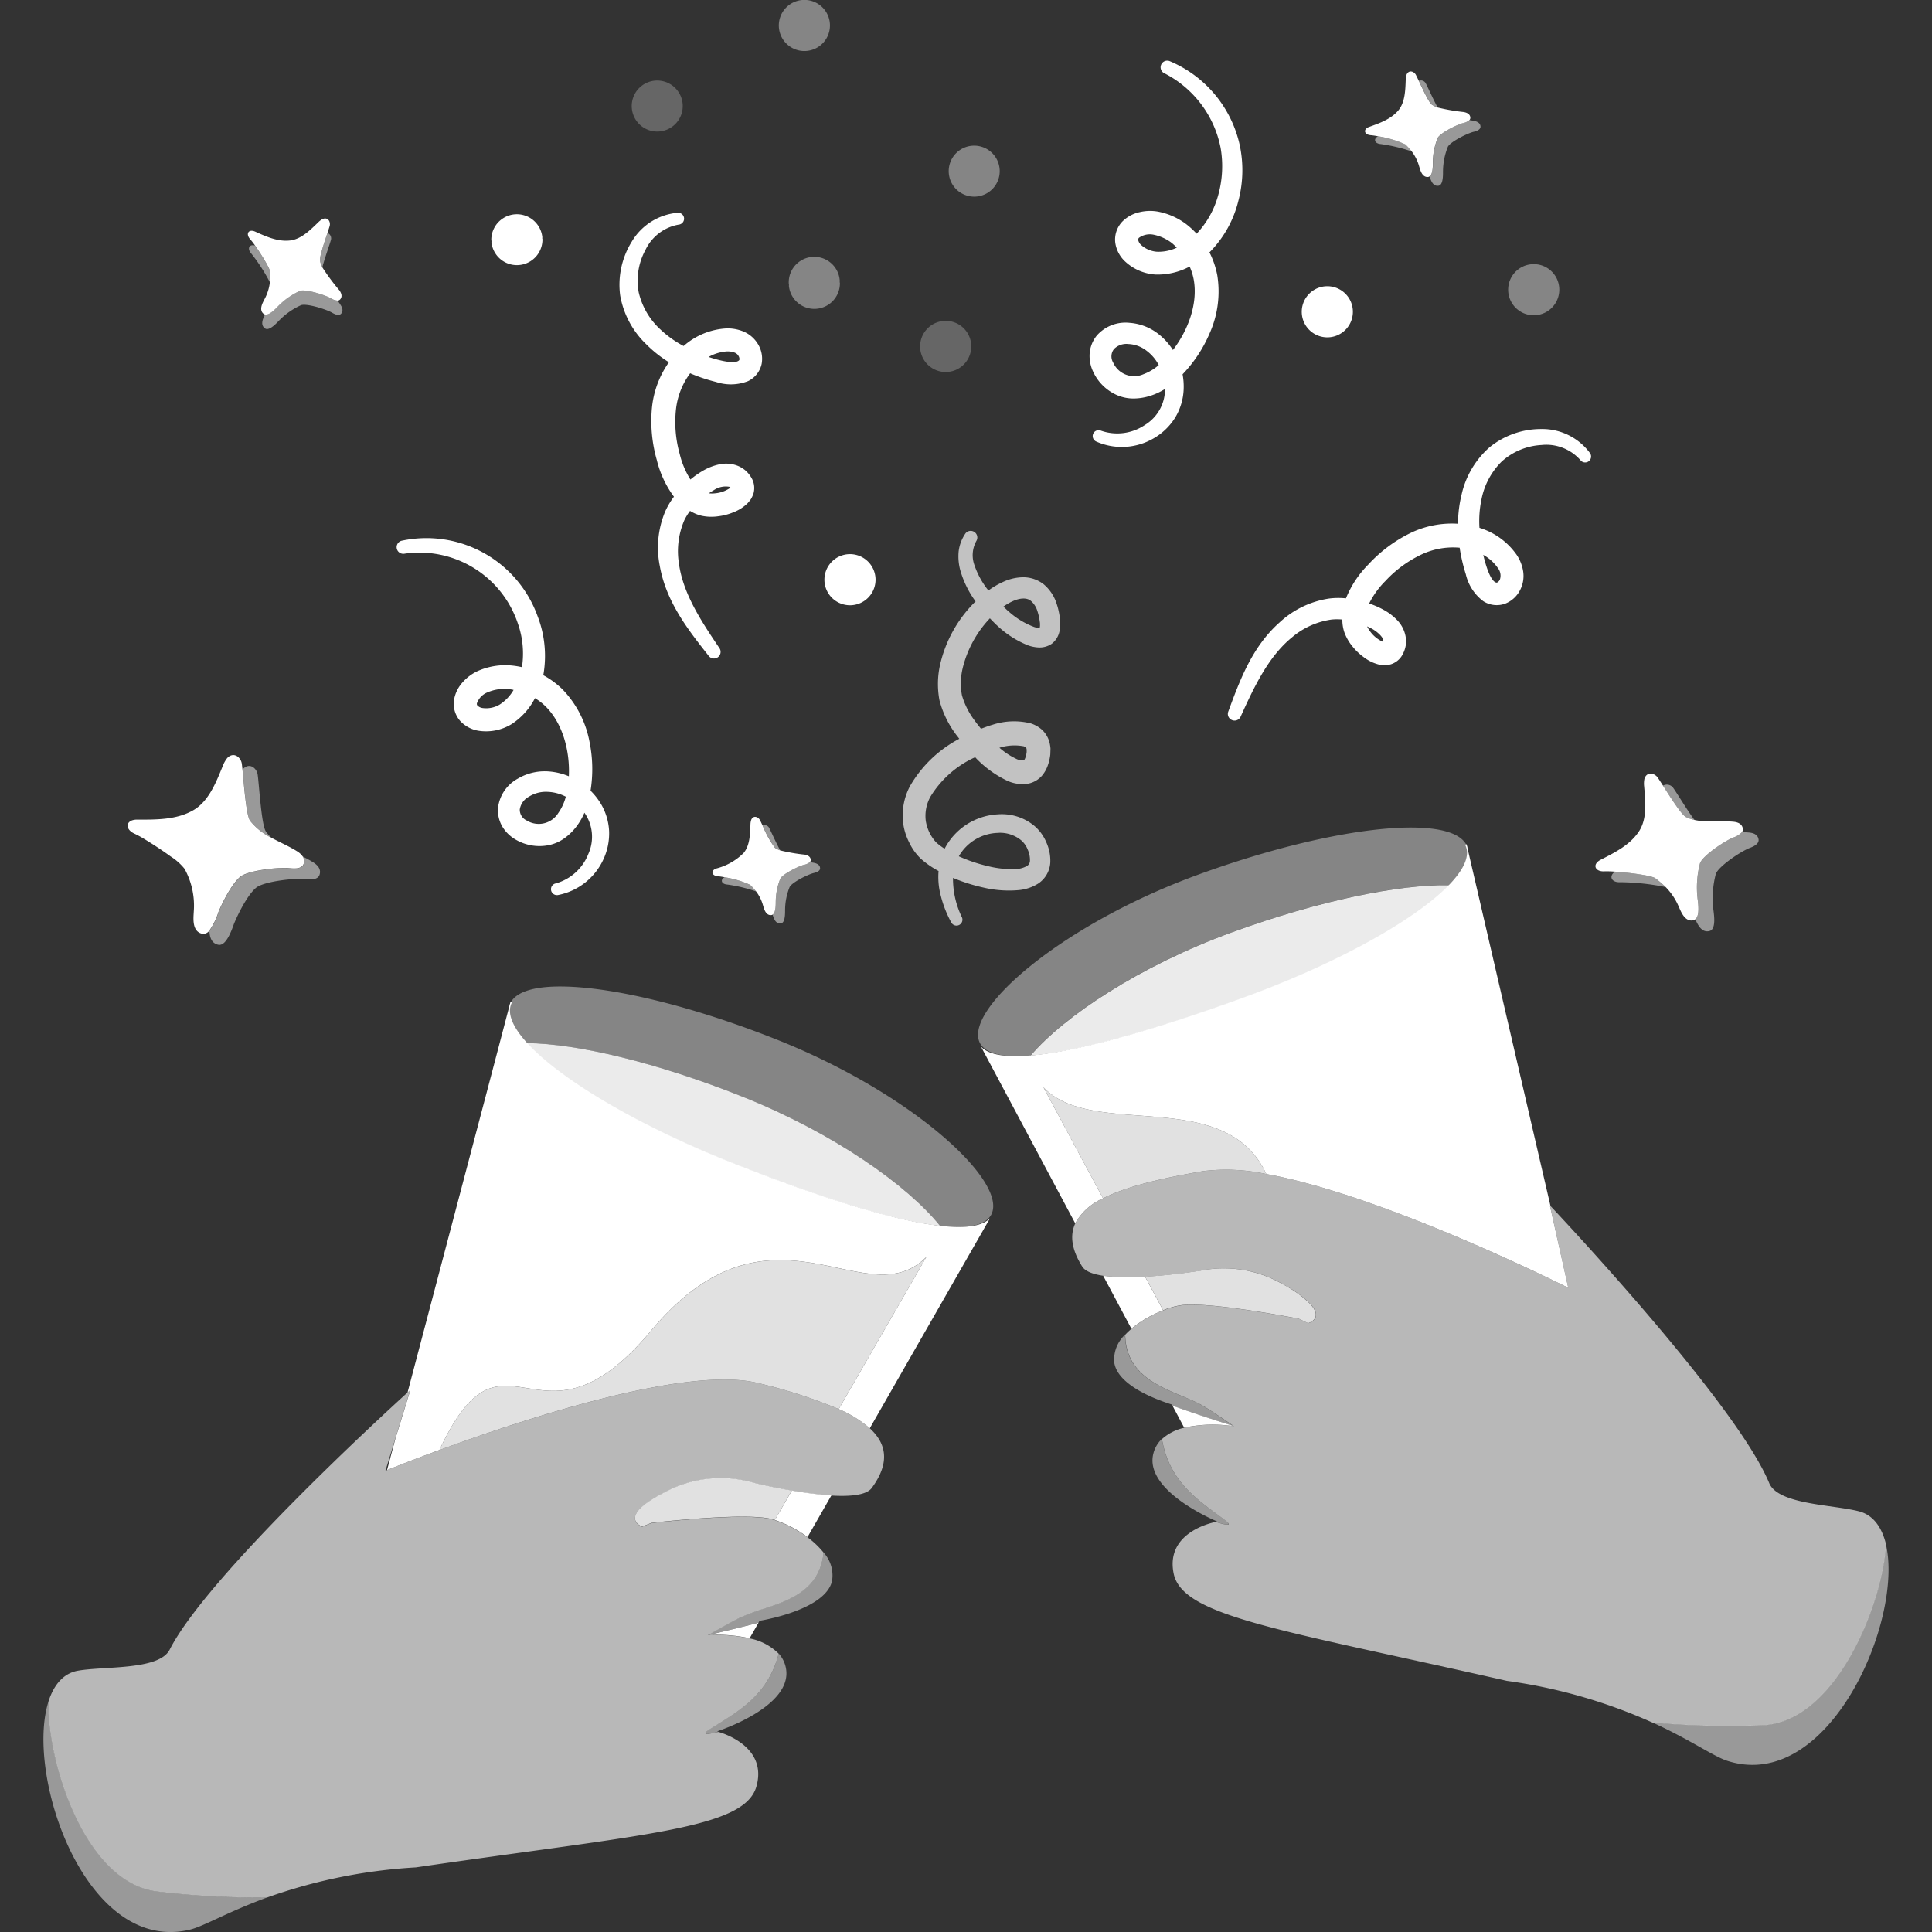
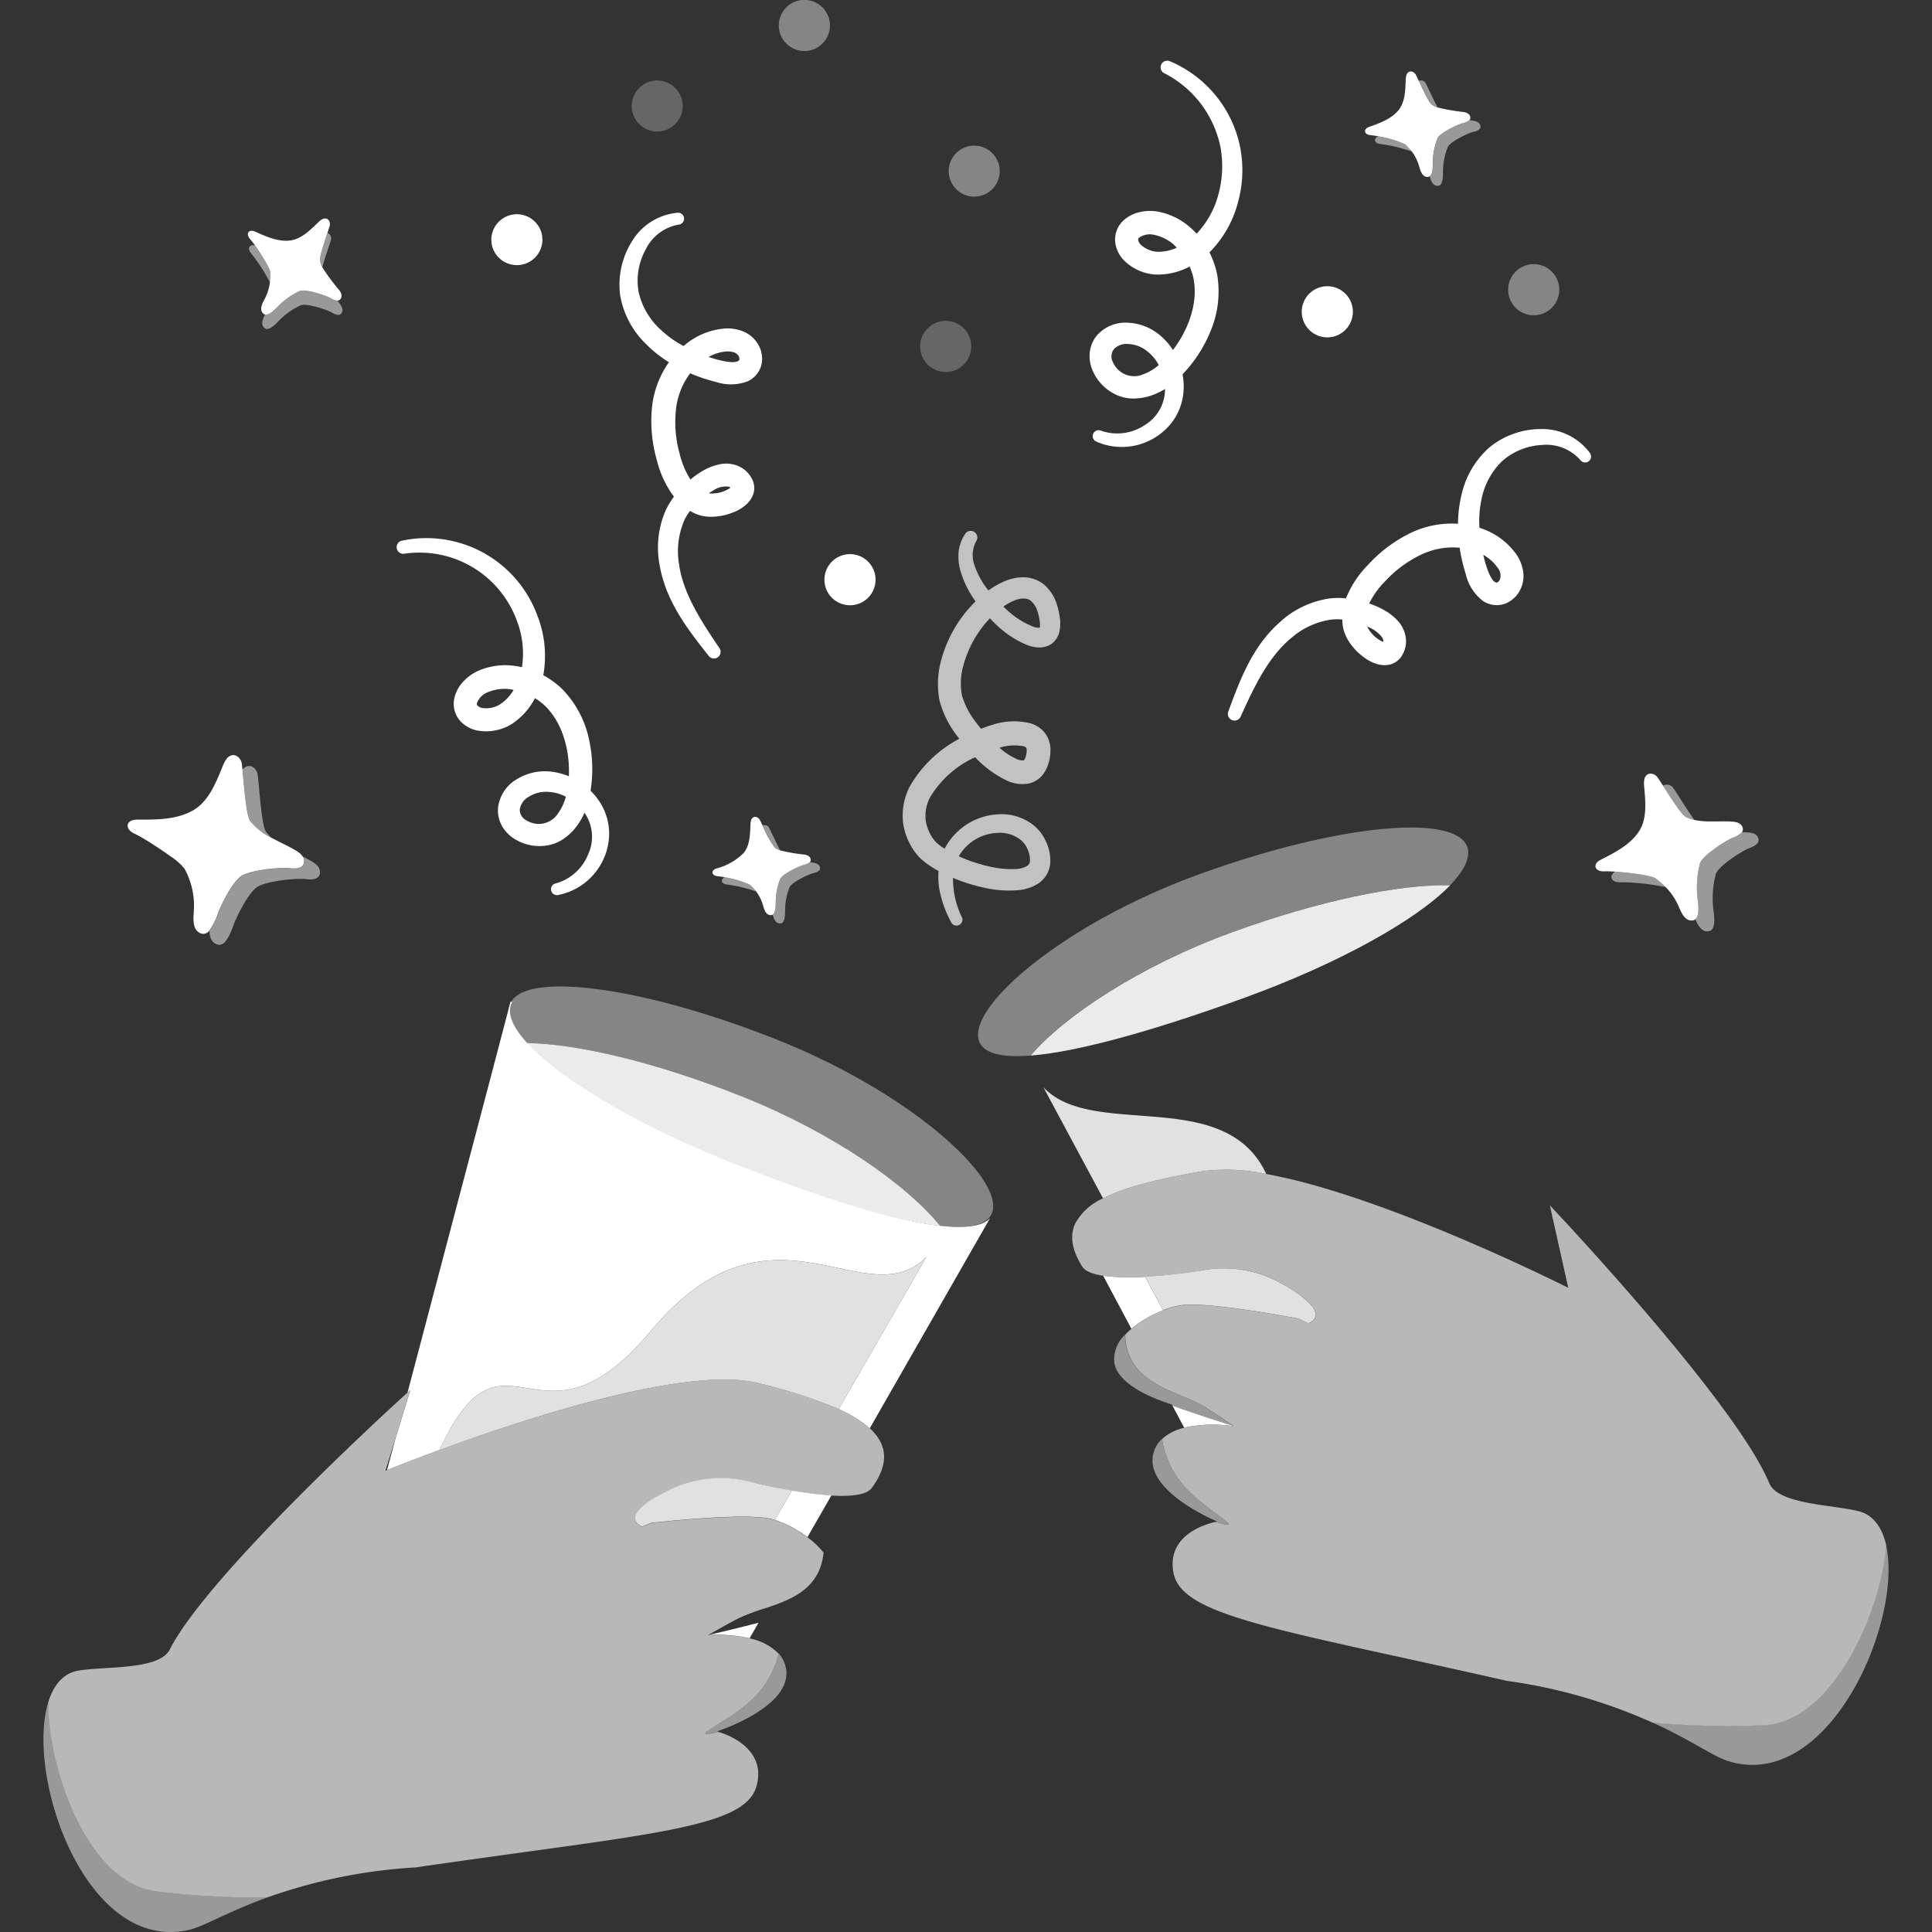
<svg xmlns="http://www.w3.org/2000/svg" viewBox="0 0 300 300">
  <rect x="0" y="0" width="300" height="300" fill="#333333" stroke="none" />
  <g fill="#fff">
    <path d="m 145.96 190.34 c -5 -6.22 -16.42 -14.38 -30.77 -20.09 -13.23 -5.27 -25.56 -8.19 -33.34 -8.28 h -.2 c 5.05 5.52 16.81 12.6 31.35 18.39 13.23 5.27 25.36 9.19 32.99 10 l -.01 -.01 z" opacity=".9" />
    <path d="m 225.11 137.46 h -.13 c -7.78 -.14 -20.19 2.4 -33.57 7.27 -14.52 5.28 -26.17 13.09 -31.36 19.16 l -.01 .01 v .01 c 7.65 -.59 19.89 -4.14 33.27 -9 14.7 -5.35 26.67 -12.07 31.88 -17.45 z" opacity=".9" />
    <path d="m 120.7 161.46 c -13 -5.18 -25.13 -8.09 -32.92 -8.27 -4.39 -.11 -7.4 .66 -8.42 2.37 a 2.68 2.68 0 0 0 -.16 .3 c -.01 .02 -.02 .04 -.03 .06 a 2.71 2.71 0 0 0 -.17 .69 c -.18 1.48 .77 3.32 2.65 5.37 h .2 c 7.78 .09 20.11 3.01 33.34 8.28 14.36 5.72 25.77 13.87 30.77 20.09 l .01 .01 .01 .01 q 1.21 .13 2.27 .15 h .06 c .14 0 .29 .01 .43 .01 2.83 -.01 4.68 -.68 5.28 -2.14 2.13 -5.23 -12.51 -18.65 -33.32 -26.93 z" opacity=".4" />
    <path d="m 227.84 131.48 c -.01 -.02 -.02 -.04 -.03 -.06 a 2.62 2.62 0 0 0 -.15 -.3 c -.97 -1.74 -3.95 -2.59 -8.35 -2.62 -7.8 -.05 -20.01 2.5 -33.16 7.28 -21.05 7.66 -36.08 20.63 -34.11 25.91 .55 1.48 2.39 2.2 5.22 2.3 h .5 c .7 .01 1.45 -.02 2.26 -.08 v -.01 l .01 -.01 c 5.19 -6.07 16.84 -13.88 31.36 -19.16 13.38 -4.87 25.79 -7.42 33.57 -7.27 h .2 c 1.94 -2 2.95 -3.81 2.81 -5.29 a 2.64 2.64 0 0 0 -.13 -.69 z" opacity=".4" />
    <path d="m 100.31 53.42 a 19.27 19.27 0 0 0 3.56 2.83 14.78 14.78 0 0 0 -2.61 6.82 21.99 21.99 0 0 0 .73 8.37 15.88 15.88 0 0 0 2.66 5.69 11.85 11.85 0 0 0 -1.34 2.25 14.48 14.48 0 0 0 -.86 8.49 c 1 5.65 4.47 10.01 7.63 14.02 a 1.03 1.03 0 0 0 1.66 -1.21 c -2.87 -4.24 -5.72 -8.57 -6.33 -13.27 a 12.13 12.13 0 0 1 .87 -6.67 8.87 8.87 0 0 1 .87 -1.41 6.03 6.03 0 0 0 1.82 .76 7.28 7.28 0 0 0 2.52 .08 8.92 8.92 0 0 0 2.31 -.59 6.48 6.48 0 0 0 2.25 -1.4 6.75 6.75 0 0 0 .54 -.66 4.56 4.56 0 0 0 .42 -.92 3.12 3.12 0 0 0 -.2 -2.17 4.6 4.6 0 0 0 -1.02 -1.34 4.39 4.39 0 0 0 -1.4 -.82 4.97 4.97 0 0 0 -2.88 -.12 8.56 8.56 0 0 0 -2.24 .88 13.51 13.51 0 0 0 -2.06 1.43 13.27 13.27 0 0 1 -1.67 -3.98 18.32 18.32 0 0 1 -.57 -6.96 11.5 11.5 0 0 1 2.2 -5.56 c .03 .01 .07 .03 .1 .05 a 26.61 26.61 0 0 0 3.91 1.3 7.29 7.29 0 0 0 4.98 -.13 3.86 3.86 0 0 0 2.11 -2.68 4.38 4.38 0 0 0 -.6 -3.11 4.78 4.78 0 0 0 -2.3 -1.94 6.42 6.42 0 0 0 -2.62 -.45 10.96 10.96 0 0 0 -6.6 2.73 16.22 16.22 0 0 1 -3.59 -2.56 11.28 11.28 0 0 1 -3.38 -5.77 10 10 0 0 1 1.05 -6.6 7.07 7.07 0 0 1 5.15 -3.92 .92 .92 0 0 0 -.16 -1.84 9.22 9.22 0 0 0 -7.13 4.5 12.67 12.67 0 0 0 -1.79 8.33 13.8 13.8 0 0 0 4.01 7.55 z m 10.58 22.66 a 3.28 3.28 0 0 1 2.29 -.5 c .12 0 .16 .11 .26 .14 a 4.89 4.89 0 0 1 -2.38 .88 4.18 4.18 0 0 1 -1 0 c .27 -.17 .54 -.36 .82 -.51 z m 1.96 -21.51 c .94 -.03 1.57 .24 1.8 .66 a .94 .94 0 0 1 .17 .59 c -.01 .08 -.05 .15 -.22 .25 -.75 .41 -2.74 -.03 -4.57 -.64 a 6.7 6.7 0 0 1 2.81 -.86 z" />
    <path d="m 191.28 111.8 a 1.03 1.03 0 0 0 1.36 -.51 c 2.11 -4.66 4.32 -9.35 8 -12.34 a 12.11 12.11 0 0 1 6.14 -2.75 8.81 8.81 0 0 1 1.66 0 6 6 0 0 0 .3 1.95 7.32 7.32 0 0 0 1.25 2.2 9 9 0 0 0 1.71 1.65 6.47 6.47 0 0 0 2.37 1.18 6.6 6.6 0 0 0 .84 .11 4.38 4.38 0 0 0 1 -.12 3.12 3.12 0 0 0 1.75 -1.31 4.58 4.58 0 0 0 .61 -1.57 4.38 4.38 0 0 0 -.04 -1.62 4.96 4.96 0 0 0 -1.41 -2.51 8.6 8.6 0 0 0 -1.92 -1.44 13.38 13.38 0 0 0 -2.3 -1.01 13.34 13.34 0 0 1 2.53 -3.5 18.33 18.33 0 0 1 5.64 -4.13 11.48 11.48 0 0 1 5.89 -1.03 .79 .79 0 0 0 .01 .11 26.9 26.9 0 0 0 .94 4.01 7.29 7.29 0 0 0 2.71 4.18 3.85 3.85 0 0 0 3.39 .39 4.38 4.38 0 0 0 2.34 -2.14 4.77 4.77 0 0 0 .45 -2.97 6.41 6.41 0 0 0 -.99 -2.47 10.96 10.96 0 0 0 -5.78 -4.2 16.33 16.33 0 0 1 .31 -4.4 11.28 11.28 0 0 1 3.15 -5.9 10.02 10.02 0 0 1 6.17 -2.56 7.07 7.07 0 0 1 6.04 2.34 .92 .92 0 0 0 1.48 -1.1 9.22 9.22 0 0 0 -7.57 -3.72 12.68 12.68 0 0 0 -8.02 2.84 13.8 13.8 0 0 0 -4.34 7.36 19.27 19.27 0 0 0 -.55 4.51 14.79 14.79 0 0 0 -7.18 1.34 22.03 22.03 0 0 0 -6.76 5 15.89 15.89 0 0 0 -3.46 5.24 11.86 11.86 0 0 0 -2.62 .03 14.47 14.47 0 0 0 -7.69 3.71 c -4.29 3.81 -6.19 9.05 -7.96 13.83 a 1.03 1.03 0 0 0 .55 1.32 z m 41.24 -23.68 a 1.91 1.91 0 0 1 .38 1.88 .95 .95 0 0 1 -.42 .45 c -.07 .03 -.16 .03 -.32 -.06 -.74 -.42 -1.4 -2.35 -1.84 -4.23 a 6.72 6.72 0 0 1 2.2 1.95 z m -19.36 9.58 c .89 .53 1.61 1.3 1.62 1.69 .06 .1 -.01 .19 .01 .29 a 4.9 4.9 0 0 1 -1.99 -1.57 4.27 4.27 0 0 1 -.52 -.85 c .29 .15 .61 .28 .88 .44 z" />
    <path d="m 125.1 7.92 a 3.97 3.97 0 1 0 -4.16 -3.76 3.97 3.97 0 0 0 4.16 3.76 z" opacity=".4" />
    <path d="m 128.8 196.62 c -7.77 -1.6 -17.06 -2.71 -27.72 10.04 -17.6 21.06 -22.59 -3.48 -32.84 18.5 13.23 -4.86 38.58 -13.2 49.58 -10.37 a 79.35 79.35 0 0 1 12.42 4.01 l 11.27 -19.56 2.33 -4.05 c -4.08 4.14 -9.12 2.65 -15.04 1.43 z" opacity=".85" />
    <path d="m 196.63 182.3 c -4.89 -10.53 -17.97 -8.08 -27.31 -9.94 -2.93 -.58 -5.49 -1.59 -7.31 -3.55 l 2.21 4.12 7.06 13.15 c 3.94 -2.02 9.79 -3.23 15.52 -4.23 a 29.5 29.5 0 0 1 9.83 .45 z" opacity=".85" />
    <path d="m 128.02 90.21 a 3.97 3.97 0 1 0 3.76 -4.16 3.97 3.97 0 0 0 -3.76 4.16 z" />
    <path d="m 237.96 41.02 a 3.97 3.97 0 1 0 4.16 3.76 3.96 3.96 0 0 0 -4.16 -3.76 z" opacity=".4" />
    <path d="m 151.07 22.62 a 3.96 3.96 0 1 0 4.16 3.76 3.97 3.97 0 0 0 -4.16 -3.76 z" opacity=".4" />
-     <path d="m 122.48 44.05 c 0 .06 .02 .11 .03 .17 s -.01 .11 -.01 .17 a 3.97 3.97 0 0 0 7.92 -.41 c 0 -.06 -.02 -.11 -.03 -.17 s .01 -.11 .01 -.17 a 3.96 3.96 0 0 0 -7.92 .41 z" opacity=".4" />
    <path d="m 76.31 37.59 a 3.97 3.97 0 0 0 7.92 -.31 c 0 -.03 0 -.07 0 -.1 0 -.06 -.02 -.11 -.03 -.17 s .01 -.11 .01 -.17 a 3.97 3.97 0 0 0 -7.92 .41 c 0 .06 .02 .11 .03 .17 s -.01 .12 -.01 .17 z" />
    <path d="m 205.91 44.45 a 3.97 3.97 0 1 0 4.16 3.76 3.97 3.97 0 0 0 -4.16 -3.76 z" />
    <path d="m 146.65 49.83 a 3.97 3.97 0 1 0 4.16 3.76 3.96 3.96 0 0 0 -4.16 -3.76 z" opacity=".25" />
    <path d="m 101.85 12.51 a 3.96 3.96 0 1 0 4.16 3.76 3.97 3.97 0 0 0 -4.16 -3.76 z" opacity=".25" />
    <path d="m 292.84 239.78 c -.38 8.68 -7.53 27.41 -18.99 28.09 a 130.08 130.08 0 0 1 -17.3 -.42 c 5.95 2.71 9.48 5.26 11.64 5.96 15.78 5.11 27.43 -21.85 24.65 -33.63 z" opacity=".5" />
    <path d="m 203.29 202.32 a 17.09 17.09 0 0 0 -3.23 -2.42 c -.31 -.19 -.61 -.35 -.91 -.51 a 18.25 18.25 0 0 0 -12.81 -2.06 l -.01 -.01 s -4.15 .68 -8.52 .92 l 2.8 5.21 a 12.66 12.66 0 0 1 2.87 -.79 c 3.87 -.46 13.82 1.28 17.86 2.04 l .34 .07 1.43 .69 s 2.59 -.69 .18 -3.14 z" opacity=".85" />
    <path d="m 186.88 218.36 c -1.72 -1.02 -4.11 -1.79 -6.33 -2.9 -3.05 -1.53 -5.76 -3.72 -5.86 -8.17 a .16 .16 0 0 0 0 -.03 5.28 5.28 0 0 0 -1.67 4.3 c .49 3.39 5.93 5.58 8.93 6.53 l .1 .19 c 2.99 1.07 6.13 2.1 7.95 2.68 .97 .31 1.57 .5 1.57 .5 s -.94 -.65 -2.05 -1.39 c -.91 -.62 -1.93 -1.29 -2.64 -1.71 z" opacity=".5" />
    <path d="m 190.23 236.06 c -3.82 -2.91 -8.62 -5.66 -9.82 -12.62 a 4.71 4.71 0 0 0 -1.3 2.2 c -1.6 5.91 9.89 10.61 9.89 10.61 s -.1 .02 -.23 .05 c 1.76 .57 2.64 .67 1.46 -.24 z" opacity=".5" />
    <path d="m 164.61 96.29 a 11.59 11.59 0 0 0 -.64 -2.85 6.54 6.54 0 0 0 -1.89 -2.7 5.15 5.15 0 0 0 -3.36 -1.1 7.66 7.66 0 0 0 -3.03 .75 12.56 12.56 0 0 0 -2.21 1.3 12.8 12.8 0 0 1 -2.14 -3.85 4.55 4.55 0 0 1 .28 -3.86 l .02 -.04 a 1.03 1.03 0 0 0 -1.71 -1.13 6.2 6.2 0 0 0 -1.07 2.8 8.23 8.23 0 0 0 .23 2.86 15.25 15.25 0 0 0 2.34 4.84 c .02 .03 .04 .05 .06 .08 -.1 .09 -.2 .18 -.29 .28 a 20 20 0 0 0 -5.19 9.4 13.61 13.61 0 0 0 -.13 5.67 15.24 15.24 0 0 0 2.4 5.08 c .21 .31 .46 .6 .68 .9 a 19.03 19.03 0 0 0 -7.67 7.37 9.73 9.73 0 0 0 -1.03 5.86 9.28 9.28 0 0 0 .92 2.87 8.66 8.66 0 0 0 1.79 2.51 14.17 14.17 0 0 0 2.77 1.92 11.29 11.29 0 0 0 .17 3.08 17.59 17.59 0 0 0 1.81 4.92 .92 .92 0 0 0 1.65 -.81 l -.01 -.01 a 13.76 13.76 0 0 1 -1.38 -6.11 27.7 27.7 0 0 0 4.72 1.5 17.26 17.26 0 0 0 5.45 .4 6.8 6.8 0 0 0 3.06 -1.02 4.21 4.21 0 0 0 1.88 -3.3 6.92 6.92 0 0 0 -.63 -3.13 6.82 6.82 0 0 0 -1.85 -2.53 7.92 7.92 0 0 0 -5.65 -1.79 9.91 9.91 0 0 0 -8.28 5.34 9.46 9.46 0 0 1 -1.33 -1 6.44 6.44 0 0 1 -1.6 -3.35 6.17 6.17 0 0 1 .72 -3.72 15.75 15.75 0 0 1 6.42 -5.89 c .17 -.09 .36 -.16 .53 -.25 .1 .1 .18 .2 .28 .3 a 16.58 16.58 0 0 0 4.51 3.26 5.63 5.63 0 0 0 3.56 .52 3.9 3.9 0 0 0 2 -1.18 5.04 5.04 0 0 0 .96 -1.71 7.56 7.56 0 0 0 .36 -1.61 l .03 -.92 a 6.37 6.37 0 0 0 -.17 -1.02 4.15 4.15 0 0 0 -1.16 -1.91 4.83 4.83 0 0 0 -1.76 -.99 10.72 10.72 0 0 0 -5.94 .23 c -.61 .17 -1.18 .4 -1.76 .61 -.37 -.46 -.74 -.92 -1.08 -1.4 a 12.03 12.03 0 0 1 -1.88 -3.79 10.18 10.18 0 0 1 .1 -4.16 17.14 17.14 0 0 1 4.21 -7.77 c .01 -.01 .02 -.02 .03 -.03 .4 .41 .78 .82 1.21 1.2 a 15.15 15.15 0 0 0 4.61 2.96 5.56 5.56 0 0 0 1.63 .36 3.33 3.33 0 0 0 2.16 -.57 3.27 3.27 0 0 0 1.2 -1.96 6.25 6.25 0 0 0 .1 -1.7 z m -9.55 33.03 a 5.18 5.18 0 0 1 3.54 1.19 3.74 3.74 0 0 1 1 1.46 3.91 3.91 0 0 1 .33 1.69 .95 .95 0 0 1 -.5 .83 3.69 3.69 0 0 1 -1.62 .45 15.04 15.04 0 0 1 -4.38 -.44 24.19 24.19 0 0 1 -4.38 -1.46 c -.06 -.02 -.11 -.05 -.16 -.08 a 7.22 7.22 0 0 1 6.17 -3.63 z m 3.83 -13.46 c .45 .16 .43 .21 .5 .37 -.01 .07 .03 .11 .04 .2 a 2.13 2.13 0 0 0 -.01 .32 4.17 4.17 0 0 1 -.17 .81 1.66 1.66 0 0 1 -.21 .45 c -.07 .02 -.03 .06 -.1 .06 a 2.32 2.32 0 0 1 -1.23 -.28 11.22 11.22 0 0 1 -2.52 -1.68 7.8 7.8 0 0 1 3.7 -.24 z m 2.58 -18.53 a .47 .47 0 0 1 -.02 .14 2.15 2.15 0 0 1 -.94 -.14 12.49 12.49 0 0 1 -3.75 -2.26 c -.33 -.27 -.64 -.58 -.95 -.88 a 8.68 8.68 0 0 1 1.28 -.76 c 1.24 -.61 2.36 -.65 2.98 -.13 a 3.35 3.35 0 0 1 .92 1.31 8.65 8.65 0 0 1 .47 1.96 1.74 1.74 0 0 1 .03 .43 1.11 1.11 0 0 1 -.02 .34 z" opacity=".7" />
    <path d="m 135.06 221.78 a 18.49 18.49 0 0 0 -4.82 -2.98 79.35 79.35 0 0 0 -12.42 -4.01 c -11 -2.83 -36.35 5.52 -49.58 10.37 -4.28 1.57 -7.29 2.77 -8.14 3.12 l -.25 .1 1.53 -4.98 2.32 -7.55 -.44 .4 c -3.75 3.41 -31.11 28.5 -36.91 39.9 -1.64 3.22 -10.04 2.55 -14.22 3.27 -2.26 .39 -3.76 2.17 -4.6 4.77 -.31 8.69 5.35 27.92 16.71 29.5 a 129.77 129.77 0 0 0 17.28 .94 82.76 82.76 0 0 1 23.04 -4.66 c 35.63 -5.19 51 -5.97 52.89 -12.55 1.7 -5.94 -4.62 -8.12 -5.88 -8.49 -1.82 .43 -2.7 .46 -1.45 -.35 4.03 -2.6 9.04 -4.96 10.79 -11.8 a 8.68 8.68 0 0 0 -4.52 -2.37 23.72 23.72 0 0 0 -6.37 -.5 h -.09 l .13 -.07 c .61 -.35 3.36 -1.93 4.8 -2.64 a 35.57 35.57 0 0 1 4.27 -1.57 c 3.93 -1.31 8.19 -3.03 8.75 -8.51 l .01 -.03 a 13.31 13.31 0 0 0 -2.5 -2.38 18.05 18.05 0 0 0 -5.07 -2.66 c -.27 -.09 -.55 -.16 -.83 -.22 -3.93 -.79 -14.46 .24 -18.3 .66 l -1.48 .58 s -4.1 -1.46 3.47 -5.31 a 18.38 18.38 0 0 1 13.89 -1.48 s 2.62 .64 5.88 1.2 a 57.4 57.4 0 0 0 6.14 .75 c 2.92 .17 5.45 -.06 6.27 -1.17 2.9 -3.94 2.28 -6.91 -.3 -9.28 z" opacity=".65" />
    <path d="m 91.7 122.78 a 21.23 21.23 0 0 0 -.17 -7.64 15.92 15.92 0 0 0 -4.15 -8.06 13.29 13.29 0 0 0 -3.03 -2.24 c .02 -.09 .05 -.18 .06 -.27 a 17.11 17.11 0 0 0 -.93 -8.88 18.35 18.35 0 0 0 -21.13 -11.72 1.03 1.03 0 0 0 .36 2.02 h .01 a 16.11 16.11 0 0 1 17.68 10.79 14.04 14.04 0 0 1 .65 6.82 12.73 12.73 0 0 0 -2.17 -.3 10.56 10.56 0 0 0 -4.81 .95 7.09 7.09 0 0 0 -2.18 1.64 5.42 5.42 0 0 0 -1.37 2.68 4.02 4.02 0 0 0 .96 3.4 4.94 4.94 0 0 0 2.76 1.49 7.61 7.61 0 0 0 5.17 -1 10.59 10.59 0 0 0 3.66 -4.05 9.22 9.22 0 0 1 1.67 1.3 c 2.63 2.64 3.77 6.85 3.59 10.83 a 10.02 10.02 0 0 0 -3.1 -.75 8.22 8.22 0 0 0 -4.83 1.12 5.94 5.94 0 0 0 -3.06 4.47 5 5 0 0 0 .66 2.97 5.69 5.69 0 0 0 2.03 2 7.31 7.31 0 0 0 5.15 .89 6.39 6.39 0 0 0 2.51 -1.11 8.73 8.73 0 0 0 1.82 -1.79 10.13 10.13 0 0 0 1.24 -2.14 6.49 6.49 0 0 1 .62 6.37 7.66 7.66 0 0 1 -5.08 4.61 h -.02 a .92 .92 0 0 0 .38 1.8 9.8 9.8 0 0 0 6.98 -5.4 9.55 9.55 0 0 0 .95 -4.56 9.15 9.15 0 0 0 -1.46 -4.5 10.36 10.36 0 0 0 -1.42 -1.74 z m -14.12 -13.37 a 4.11 4.11 0 0 1 -2.65 .53 1.41 1.41 0 0 1 -.78 -.37 .39 .39 0 0 1 -.09 -.38 2.88 2.88 0 0 1 1.56 -1.65 6.93 6.93 0 0 1 3.1 -.57 8.34 8.34 0 0 1 1.03 .16 6.69 6.69 0 0 1 -2.17 2.28 z m 9.12 16.82 a 3.57 3.57 0 0 1 -4.91 1.18 1.84 1.84 0 0 1 -1.08 -1.72 2.71 2.71 0 0 1 1.4 -1.97 4.97 4.97 0 0 1 2.95 -.76 6.63 6.63 0 0 1 2.8 .75 7.74 7.74 0 0 1 -1.16 2.52 z" />
    <path d="m 173.46 61.36 a 6.38 6.38 0 0 0 2.69 .52 8.7 8.7 0 0 0 2.51 -.43 10.1 10.1 0 0 0 2.24 -1.05 6.49 6.49 0 0 1 -3.12 5.59 7.66 7.66 0 0 1 -6.81 .89 l -.02 -.01 a .92 .92 0 0 0 -.71 1.7 9.8 9.8 0 0 0 8.82 -.46 9.55 9.55 0 0 0 3.38 -3.2 9.17 9.17 0 0 0 1.36 -4.54 10.35 10.35 0 0 0 -.17 -2.25 21.21 21.21 0 0 0 4.21 -6.38 15.93 15.93 0 0 0 1.18 -8.99 13.32 13.32 0 0 0 -1.22 -3.57 c .07 -.06 .14 -.12 .2 -.19 a 17.13 17.13 0 0 0 4.3 -7.83 18.63 18.63 0 0 0 .17 -8.78 18.44 18.44 0 0 0 -10.83 -12.88 1.03 1.03 0 0 0 -.86 1.87 h .01 a 16.58 16.58 0 0 1 8.75 11.61 16.74 16.74 0 0 1 -.38 7.33 14.05 14.05 0 0 1 -3.35 5.98 12.63 12.63 0 0 0 -1.61 -1.48 10.56 10.56 0 0 0 -4.5 -1.97 7.06 7.06 0 0 0 -2.73 .1 5.43 5.43 0 0 0 -2.65 1.42 4.03 4.03 0 0 0 -1.14 3.34 4.93 4.93 0 0 0 1.42 2.8 7.61 7.61 0 0 0 4.81 2.13 10.59 10.59 0 0 0 5.32 -1.24 9.2 9.2 0 0 1 .63 2.02 c .66 3.67 -.8 7.77 -3.23 10.94 a 9.96 9.96 0 0 0 -2.12 -2.38 8.21 8.21 0 0 0 -4.61 -1.84 5.94 5.94 0 0 0 -5.06 1.94 5 5 0 0 0 -1.14 2.82 5.7 5.7 0 0 0 .53 2.8 7.3 7.3 0 0 0 3.73 3.67 z m 6.19 -22.27 a 4.11 4.11 0 0 1 -2.48 -1.07 1.42 1.42 0 0 1 -.43 -.75 .4 .4 0 0 1 .14 -.36 2.89 2.89 0 0 1 2.22 -.47 6.93 6.93 0 0 1 2.87 1.3 8.26 8.26 0 0 1 .76 .72 6.67 6.67 0 0 1 -3.07 .63 z m -6.71 15.15 a 2.71 2.71 0 0 1 2.27 -.82 4.95 4.95 0 0 1 2.85 1.06 6.64 6.64 0 0 1 1.87 2.21 7.74 7.74 0 0 1 -2.38 1.42 3.57 3.57 0 0 1 -4.71 -1.83 1.84 1.84 0 0 1 .11 -2.04 z" />
    <path d="m 288.64 234.67 c -4.11 -1.05 -12.54 -1.04 -13.92 -4.38 -5.08 -12.28 -32.18 -41.13 -33.96 -43.02 l -.1 -.1 2.86 12.8 s -28.38 -14.34 -46.89 -17.67 a 29.5 29.5 0 0 0 -9.82 -.45 c -5.73 1 -11.58 2.21 -15.52 4.23 a 9.05 9.05 0 0 0 -4.32 3.88 c -.84 1.8 -.63 3.99 1.07 6.7 .47 .76 1.69 1.2 3.27 1.44 a 34.02 34.02 0 0 0 6.52 .15 c 4.37 -.24 8.52 -.92 8.52 -.92 a 18.25 18.25 0 0 1 12.83 2.06 c .3 .17 .6 .33 .91 .51 a 17.09 17.09 0 0 1 3.23 2.42 c 2.41 2.46 -.19 3.15 -.19 3.15 l -1.43 -.69 c -3.8 -.72 -14.22 -2.58 -18.19 -2.1 a 12.66 12.66 0 0 0 -2.87 .79 17.81 17.81 0 0 0 -4.93 2.85 10.95 10.95 0 0 0 -.99 .94 .16 .16 0 0 1 0 .03 c .1 4.45 2.81 6.64 5.86 8.17 2.21 1.11 4.61 1.88 6.33 2.9 .71 .42 1.73 1.1 2.65 1.71 1.11 .74 2.05 1.39 2.05 1.39 s -.54 -.09 -1.39 -.15 a 20.7 20.7 0 0 0 -6.32 .39 7.65 7.65 0 0 0 -3.47 1.76 c 1.2 6.96 6.01 9.7 9.82 12.62 1.19 .91 .3 .8 -1.48 .24 -1.28 .27 -7.75 1.94 -6.53 8 1.36 6.71 16.62 8.7 51.73 16.68 a 82.74 82.74 0 0 1 22.6 6.47 130.08 130.08 0 0 0 17.3 .42 c 11.46 -.68 18.61 -19.41 18.99 -28.09 -.65 -2.68 -2.01 -4.57 -4.22 -5.13 z" opacity=".65" />
    <path d="m 7.54 264.17 c -3.69 11.53 5.8 39.32 21.93 35.47 2.21 -.53 5.93 -2.79 12.07 -5.02 a 129.77 129.77 0 0 1 -17.28 -.94 c -11.37 -1.59 -17.02 -20.82 -16.72 -29.51 z" opacity=".5" />
    <path d="m 117.07 230.25 a 18.37 18.37 0 0 0 -13.89 1.48 c -7.57 3.86 -3.47 5.31 -3.47 5.31 l 1.48 -.58 c 3.85 -.42 14.38 -1.45 18.3 -.66 .28 .06 .56 .13 .83 .22 l 2.63 -4.57 c -3.27 -.55 -5.88 -1.2 -5.88 -1.2 z" opacity=".85" />
-     <path d="m 127.88 241.1 c -.56 5.48 -4.81 7.2 -8.75 8.51 a 35.57 35.57 0 0 0 -4.27 1.57 c -1.44 .71 -4.19 2.29 -4.8 2.64 l -.13 .07 .1 -.02 c .59 -.14 4.05 -.93 7.74 -1.89 l .17 -.3 c 1.29 -.22 10.28 -1.89 11.26 -6.19 a 5.28 5.28 0 0 0 -1.32 -4.42 z" opacity=".5" />
    <path d="m 120.92 256.76 c -1.74 6.84 -6.75 9.2 -10.79 11.8 -1.25 .81 -.37 .78 1.45 .35 -.14 -.04 -.23 -.07 -.23 -.07 s 11.82 -3.78 10.69 -9.8 a 4.7 4.7 0 0 0 -1.12 -2.28 z" opacity=".5" />
    <path d="m 120.32 236.02 a 18.03 18.03 0 0 1 5.07 2.66 l 3.71 -6.48 a 57.4 57.4 0 0 1 -6.14 -.75 z" />
    <path d="m 110.03 253.88 a 23.72 23.72 0 0 1 6.37 .51 l 1.38 -2.41 c -3.69 .96 -7.15 1.76 -7.74 1.89 z" />
    <path d="m 148.76 190.52 c -.15 0 -.3 0 -.45 -.01 h -.03 q -1.08 -.03 -2.31 -.17 c -7.64 -.87 -19.66 -4.76 -32.76 -9.98 -14.53 -5.79 -26.3 -12.87 -31.35 -18.4 -2.18 -2.39 -3.12 -4.48 -2.48 -6.06 a 2.54 2.54 0 0 1 .14 -.29 l -.1 -.04 -.06 -.03 -.07 -.03 -.09 .33 -.2 .74 -1.5 5.72 -2.02 7.68 -12.2 46.26 .44 -.4 -2.32 7.55 -1.3 4.88 c .85 -.34 3.86 -1.55 8.14 -3.12 10.26 -21.98 15.24 2.57 32.84 -18.5 10.65 -12.75 19.94 -11.63 27.72 -10.04 5.92 1.22 10.96 2.71 15.05 -1.44 l -2.33 4.05 -11.28 19.58 a 18.49 18.49 0 0 1 4.82 2.98 l 18.67 -32.62 c -.88 .93 -2.55 1.36 -4.85 1.36 z" />
-     <path d="m 240.76 187.27 l -9.65 -41.61 -1.79 -7.73 -1.34 -5.76 -.17 -.75 -.08 -.33 -.07 .03 -.06 .02 -.1 .04 a 2.92 2.92 0 0 1 .13 .29 c .59 1.59 -.41 3.66 -2.66 5.98 -5.22 5.37 -17.18 12.1 -31.89 17.45 -13.26 4.82 -25.38 8.35 -33.05 8.99 q -1.24 .1 -2.31 .1 h -.04 c -.15 0 -.3 0 -.45 0 h -.11 c -2.3 -.07 -3.96 -.54 -4.81 -1.5 l 14.65 27.47 a 9.05 9.05 0 0 1 4.32 -3.88 l -7.06 -13.15 -2.21 -4.12 c 1.82 1.96 4.38 2.97 7.31 3.55 9.34 1.86 22.42 -.59 27.31 9.94 18.51 3.34 46.89 17.67 46.89 17.67 l -2.86 -12.8 z" />
    <path d="m 182.06 218.27 l 1.82 3.42 a 20.7 20.7 0 0 1 6.32 -.39 c .85 .07 1.39 .15 1.39 .15 s -.6 -.19 -1.57 -.5 c -1.84 -.58 -4.98 -1.61 -7.96 -2.68 z" />
    <path d="m 171.3 198.1 l 4.38 8.22 a 17.81 17.81 0 0 1 4.93 -2.85 l -2.8 -5.21 a 33.99 33.99 0 0 1 -6.51 -.16 z" />
    <path d="m 46.1 132.17 c -1.18 -.74 -2.6 -1.35 -3.93 -2.07 a 9.55 9.55 0 0 1 -3.33 -2.64 c -.62 -.85 -.96 -5.62 -1.19 -7.96 -.04 -.37 -.07 -.69 -.1 -.91 -.14 -.97 -1.23 -1.92 -2.25 -.9 a 4.43 4.43 0 0 0 -.69 1.21 c -1 2.42 -2.13 5.46 -4.54 6.88 -2.62 1.54 -5.82 1.5 -8.77 1.49 -1.8 -.01 -2.01 1.49 -.36 2.21 a 16.1 16.1 0 0 1 1.43 .78 c 1.22 .73 2.83 1.78 4.13 2.73 a 8.82 8.82 0 0 1 2.16 1.92 11.87 11.87 0 0 1 1.43 6.63 c -.03 .86 -.37 3.1 1.33 3.46 a 1.14 1.14 0 0 0 1.08 -.49 10.58 10.58 0 0 0 1.42 -2.9 c .65 -1.54 2.02 -4.29 3.35 -5.44 1.07 -.93 5.38 -1.49 7.46 -1.39 .36 .02 2.12 .37 2.43 -.68 a 1.3 1.3 0 0 0 -.15 -1.1 2.91 2.91 0 0 0 -.91 -.83 z" />
    <path d="m 269.05 127.59 c -1.87 -.16 -4.04 .16 -5.94 -.27 a 5.68 5.68 0 0 1 -1.32 -.45 c -.7 -.36 -2.43 -3.11 -3.57 -4.89 -.35 -.54 -.64 -1 -.83 -1.26 -.48 -.67 -1.66 -.97 -2.04 .2 a 3.71 3.71 0 0 0 -.05 1.17 c .19 2.2 .51 4.91 -.74 6.91 -1.37 2.17 -3.79 3.37 -6 4.5 -1.36 .69 -.93 1.89 .59 1.8 a 15.64 15.64 0 0 1 1.62 .05 c 2.23 .15 5.68 .59 6.27 1.03 a 16.75 16.75 0 0 1 1.6 1.36 9.8 9.8 0 0 1 2.04 3.06 c .31 .65 .92 2.47 2.34 2.08 a .66 .66 0 0 0 .23 -.14 c .79 -.61 .37 -2.87 .33 -3.36 a 14.88 14.88 0 0 1 .41 -5.38 c .45 -1.11 3.46 -3.19 5.06 -3.92 a 3.29 3.29 0 0 0 1.43 -.85 .76 .76 0 0 0 .14 -.6 c -.18 -.92 -1.19 -1.01 -1.57 -1.04 z" />
    <path d="m 50.05 41.51 a 4.27 4.27 0 0 1 -.36 -.98 c -.12 -.57 .66 -2.87 1.16 -4.37 .15 -.46 .28 -.84 .34 -1.07 .17 -.6 -.22 -1.42 -1.07 -1.09 a 2.76 2.76 0 0 0 -.7 .52 c -1.19 1.14 -2.61 2.61 -4.36 2.82 -1.9 .23 -3.74 -.61 -5.43 -1.37 -1.04 -.46 -1.53 .35 -.77 1.19 a 11.6 11.6 0 0 1 .74 .96 c .97 1.37 2.33 3.57 2.35 4.12 a 12.63 12.63 0 0 1 -.04 1.57 7.31 7.31 0 0 1 -.82 2.62 c -.24 .49 -1 1.69 -.11 2.34 a .52 .52 0 0 0 .19 .07 c .73 .17 1.84 -1.14 2.11 -1.39 a 11.16 11.16 0 0 1 3.32 -2.29 c .86 -.26 3.48 .51 4.65 1.09 a 2.47 2.47 0 0 0 1.17 .43 .56 .56 0 0 0 .41 -.2 c .45 -.54 .03 -1.16 -.13 -1.4 a 32.51 32.51 0 0 1 -2.65 -3.57 z" />
    <path d="m 212.86 20.99 a 10.86 10.86 0 0 1 1.12 .17 16.09 16.09 0 0 1 4.25 1.27 12.08 12.08 0 0 1 .99 1.09 6.85 6.85 0 0 1 1.14 2.3 c .16 .48 .42 1.79 1.44 1.65 a .48 .48 0 0 0 .17 -.08 c .6 -.36 .51 -1.96 .52 -2.3 a 10.39 10.39 0 0 1 .76 -3.69 c .41 -.73 2.68 -1.91 3.85 -2.27 a 2.29 2.29 0 0 0 1.06 -.47 .53 .53 0 0 0 .15 -.4 c -.04 -.66 -.73 -.8 -.99 -.86 a 30.5 30.5 0 0 1 -4.09 -.71 3.87 3.87 0 0 1 -.88 -.43 c -.46 -.31 -1.41 -2.37 -2.04 -3.7 -.19 -.41 -.36 -.75 -.46 -.95 -.28 -.51 -1.07 -.82 -1.43 -.04 a 2.61 2.61 0 0 0 -.14 .81 c -.06 1.54 -.08 3.45 -1.12 4.73 -1.14 1.38 -2.92 2.01 -4.55 2.59 -.99 .35 -.8 1.22 .25 1.29 z" />
    <path d="m 111.47 136.06 a 10.2 10.2 0 0 1 1.04 .16 15.01 15.01 0 0 1 3.97 1.18 11.03 11.03 0 0 1 .92 1.01 6.42 6.42 0 0 1 1.07 2.14 c .14 .45 .39 1.67 1.34 1.54 a .43 .43 0 0 0 .16 -.07 c .56 -.33 .47 -1.83 .49 -2.15 a 9.68 9.68 0 0 1 .71 -3.44 c .38 -.68 2.5 -1.78 3.59 -2.12 a 2.14 2.14 0 0 0 .99 -.43 .49 .49 0 0 0 .14 -.37 c -.04 -.61 -.68 -.75 -.92 -.8 a 28.33 28.33 0 0 1 -3.82 -.66 3.67 3.67 0 0 1 -.82 -.4 15.8 15.8 0 0 1 -1.91 -3.45 c -.18 -.38 -.33 -.7 -.43 -.88 -.26 -.48 -1 -.76 -1.33 -.04 a 2.39 2.39 0 0 0 -.13 .75 c -.06 1.44 -.07 3.22 -1.05 4.41 a 9.25 9.25 0 0 1 -4.25 2.42 c -.92 .32 -.74 1.13 .24 1.2 z" />
    <path d="m 42.17 130.1 a 6.34 6.34 0 0 1 -.87 -.96 c -.71 -.99 -1.06 -7.25 -1.29 -8.86 -.14 -.97 -1.23 -1.92 -2.25 -.9 a 1.45 1.45 0 0 0 -.1 .12 c .23 2.33 .57 7.11 1.19 7.96 a 9.54 9.54 0 0 0 3.32 2.64 z" opacity=".5" />
    <path d="m 48.55 133.85 c -.48 -.3 -1.01 -.58 -1.54 -.85 a 1.3 1.3 0 0 1 .17 1.12 c -.31 1.05 -2.07 .69 -2.43 .68 -2.08 -.11 -6.38 .46 -7.46 1.39 -1.33 1.15 -2.7 3.9 -3.35 5.44 a 10.58 10.58 0 0 1 -1.42 2.9 c .03 .92 .28 1.94 1.37 2.17 1.35 .29 2.25 -2.81 2.5 -3.39 .65 -1.54 2.02 -4.29 3.35 -5.44 1.07 -.93 5.38 -1.49 7.46 -1.39 .36 .02 2.12 .38 2.43 -.68 .32 -1.07 -.7 -1.71 -1.08 -1.95 z" opacity=".5" />
    <path d="m 271.51 129.27 c -.33 -.03 -.68 -.04 -1.03 -.04 a 3.29 3.29 0 0 1 -1.43 .85 c -1.6 .72 -4.61 2.81 -5.06 3.92 a 14.88 14.88 0 0 0 -.41 5.38 c .04 .49 .46 2.75 -.33 3.36 .34 .77 .96 2.17 2.22 1.82 1.13 -.31 .6 -2.97 .56 -3.51 a 14.87 14.87 0 0 1 .41 -5.38 c .45 -1.11 3.46 -3.2 5.06 -3.92 .28 -.13 1.74 -.54 1.56 -1.45 -.17 -.91 -1.18 -1 -1.55 -1.03 z" opacity=".5" />
    <path d="m 258.23 121.99 c 1.13 1.78 2.87 4.53 3.57 4.89 a 5.68 5.68 0 0 0 1.32 .45 c -1.16 -1.56 -2.69 -4.12 -3.26 -4.92 a 1.22 1.22 0 0 0 -1.63 -.42 z" opacity=".5" />
    <path d="m 250.78 135.35 c -1.02 .7 -.57 1.72 .84 1.64 a 36.97 36.97 0 0 1 7.03 .76 16.75 16.75 0 0 0 -1.6 -1.36 c -.59 -.46 -4.03 -.89 -6.27 -1.04 z" opacity=".5" />
    <path d="m 52.41 46.68 a 2.47 2.47 0 0 1 -1.17 -.43 c -1.17 -.59 -3.8 -1.36 -4.65 -1.09 a 11.16 11.16 0 0 0 -3.32 2.29 c -.27 .25 -1.38 1.56 -2.11 1.39 -.29 .56 -.81 1.58 -.02 2.15 .71 .51 2.01 -1.05 2.3 -1.32 a 11.11 11.11 0 0 1 3.32 -2.29 c .86 -.26 3.48 .51 4.65 1.09 .2 .1 1.13 .75 1.57 .23 s .03 -1.16 -.13 -1.4 c -.12 -.21 -.28 -.41 -.44 -.62 z" opacity=".5" />
    <path d="m 50.05 41.51 c .36 -1.41 1.13 -3.5 1.32 -4.2 a .91 .91 0 0 0 -.52 -1.14 c -.5 1.49 -1.28 3.79 -1.16 4.37 a 4.28 4.28 0 0 0 .36 .97 z" opacity=".5" />
    <path d="m 41.9 43.82 a 12.63 12.63 0 0 0 .04 -1.57 c -.01 -.55 -1.38 -2.76 -2.35 -4.12 -.89 -.26 -1.27 .48 -.56 1.25 a 27.6 27.6 0 0 1 2.87 4.44 z" opacity=".5" />
    <path d="m 228.89 18.77 c -.23 -.05 -.47 -.09 -.71 -.12 a 2.29 2.29 0 0 1 -1.06 .47 c -1.17 .36 -3.44 1.54 -3.85 2.27 a 10.39 10.39 0 0 0 -.76 3.69 c -.02 .34 .08 1.95 -.52 2.3 .17 .56 .48 1.59 1.38 1.46 .81 -.11 .68 -2.01 .7 -2.38 a 10.41 10.41 0 0 1 .76 -3.69 c .41 -.73 2.68 -1.91 3.85 -2.27 .2 -.06 1.25 -.22 1.21 -.87 s -.75 -.81 -1 -.86 z" opacity=".5" />
    <path d="m 223.24 16.68 c -.67 -1.19 -1.5 -3.09 -1.83 -3.7 a .85 .85 0 0 0 -1.09 -.43 c .63 1.33 1.59 3.39 2.04 3.7 a 3.87 3.87 0 0 0 .88 .43 z" opacity=".5" />
    <path d="m 213.98 21.16 c -.77 .4 -.55 1.14 .44 1.21 a 25.77 25.77 0 0 1 4.81 1.15 12.08 12.08 0 0 0 -.99 -1.09 16.09 16.09 0 0 0 -4.26 -1.27 z" opacity=".5" />
    <path d="m 126.41 133.99 c -.21 -.05 -.44 -.08 -.66 -.11 a 2.14 2.14 0 0 1 -.99 .43 c -1.09 .34 -3.21 1.44 -3.59 2.12 a 9.68 9.68 0 0 0 -.71 3.44 c -.02 .32 .07 1.82 -.49 2.15 .16 .53 .44 1.48 1.29 1.36 .75 -.1 .63 -1.87 .65 -2.22 a 9.68 9.68 0 0 1 .71 -3.44 c .38 -.68 2.5 -1.78 3.59 -2.12 .19 -.06 1.17 -.21 1.13 -.81 s -.69 -.75 -.93 -.8 z" opacity=".5" />
    <path d="m 121.15 132.04 c -.62 -1.11 -1.4 -2.88 -1.7 -3.45 a .8 .8 0 0 0 -1.02 -.41 15.84 15.84 0 0 0 1.9 3.45 3.7 3.7 0 0 0 .82 .41 z" opacity=".5" />
    <path d="m 112.52 136.22 c -.72 .37 -.51 1.07 .41 1.13 a 24.04 24.04 0 0 1 4.48 1.07 11.03 11.03 0 0 0 -.92 -1.01 15.01 15.01 0 0 0 -3.97 -1.19 z" opacity=".5" />
  </g>
</svg>